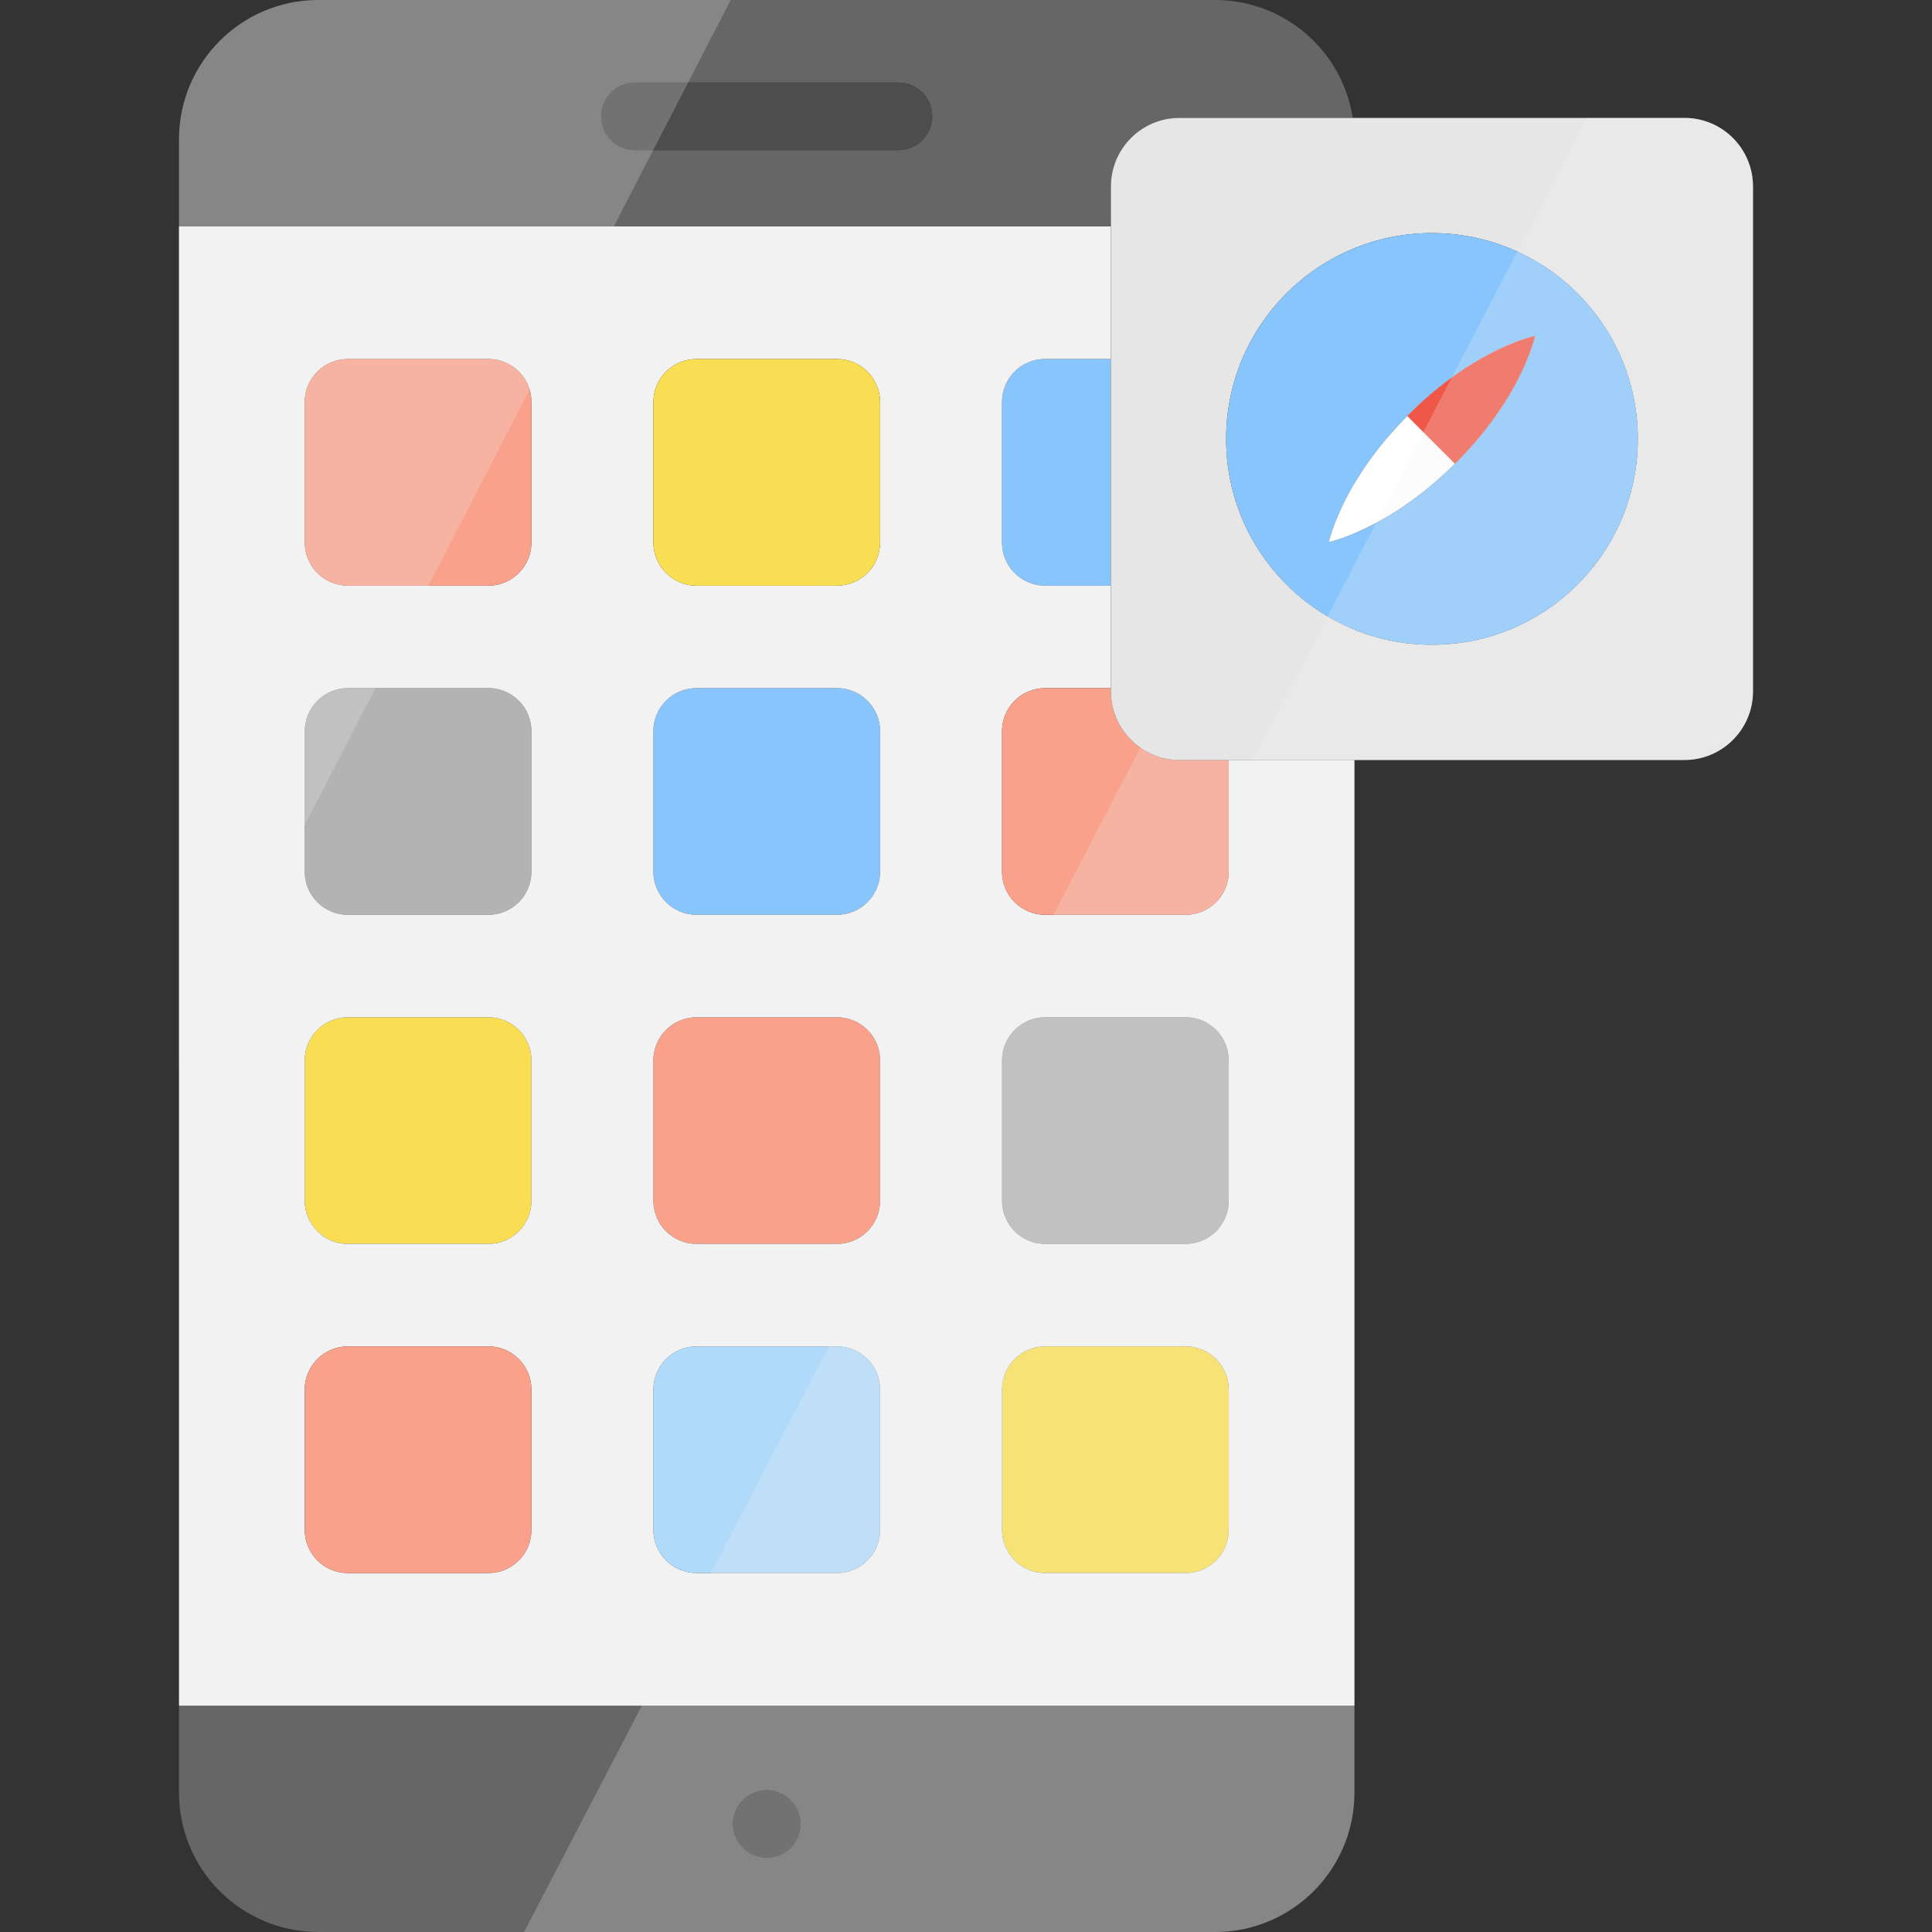
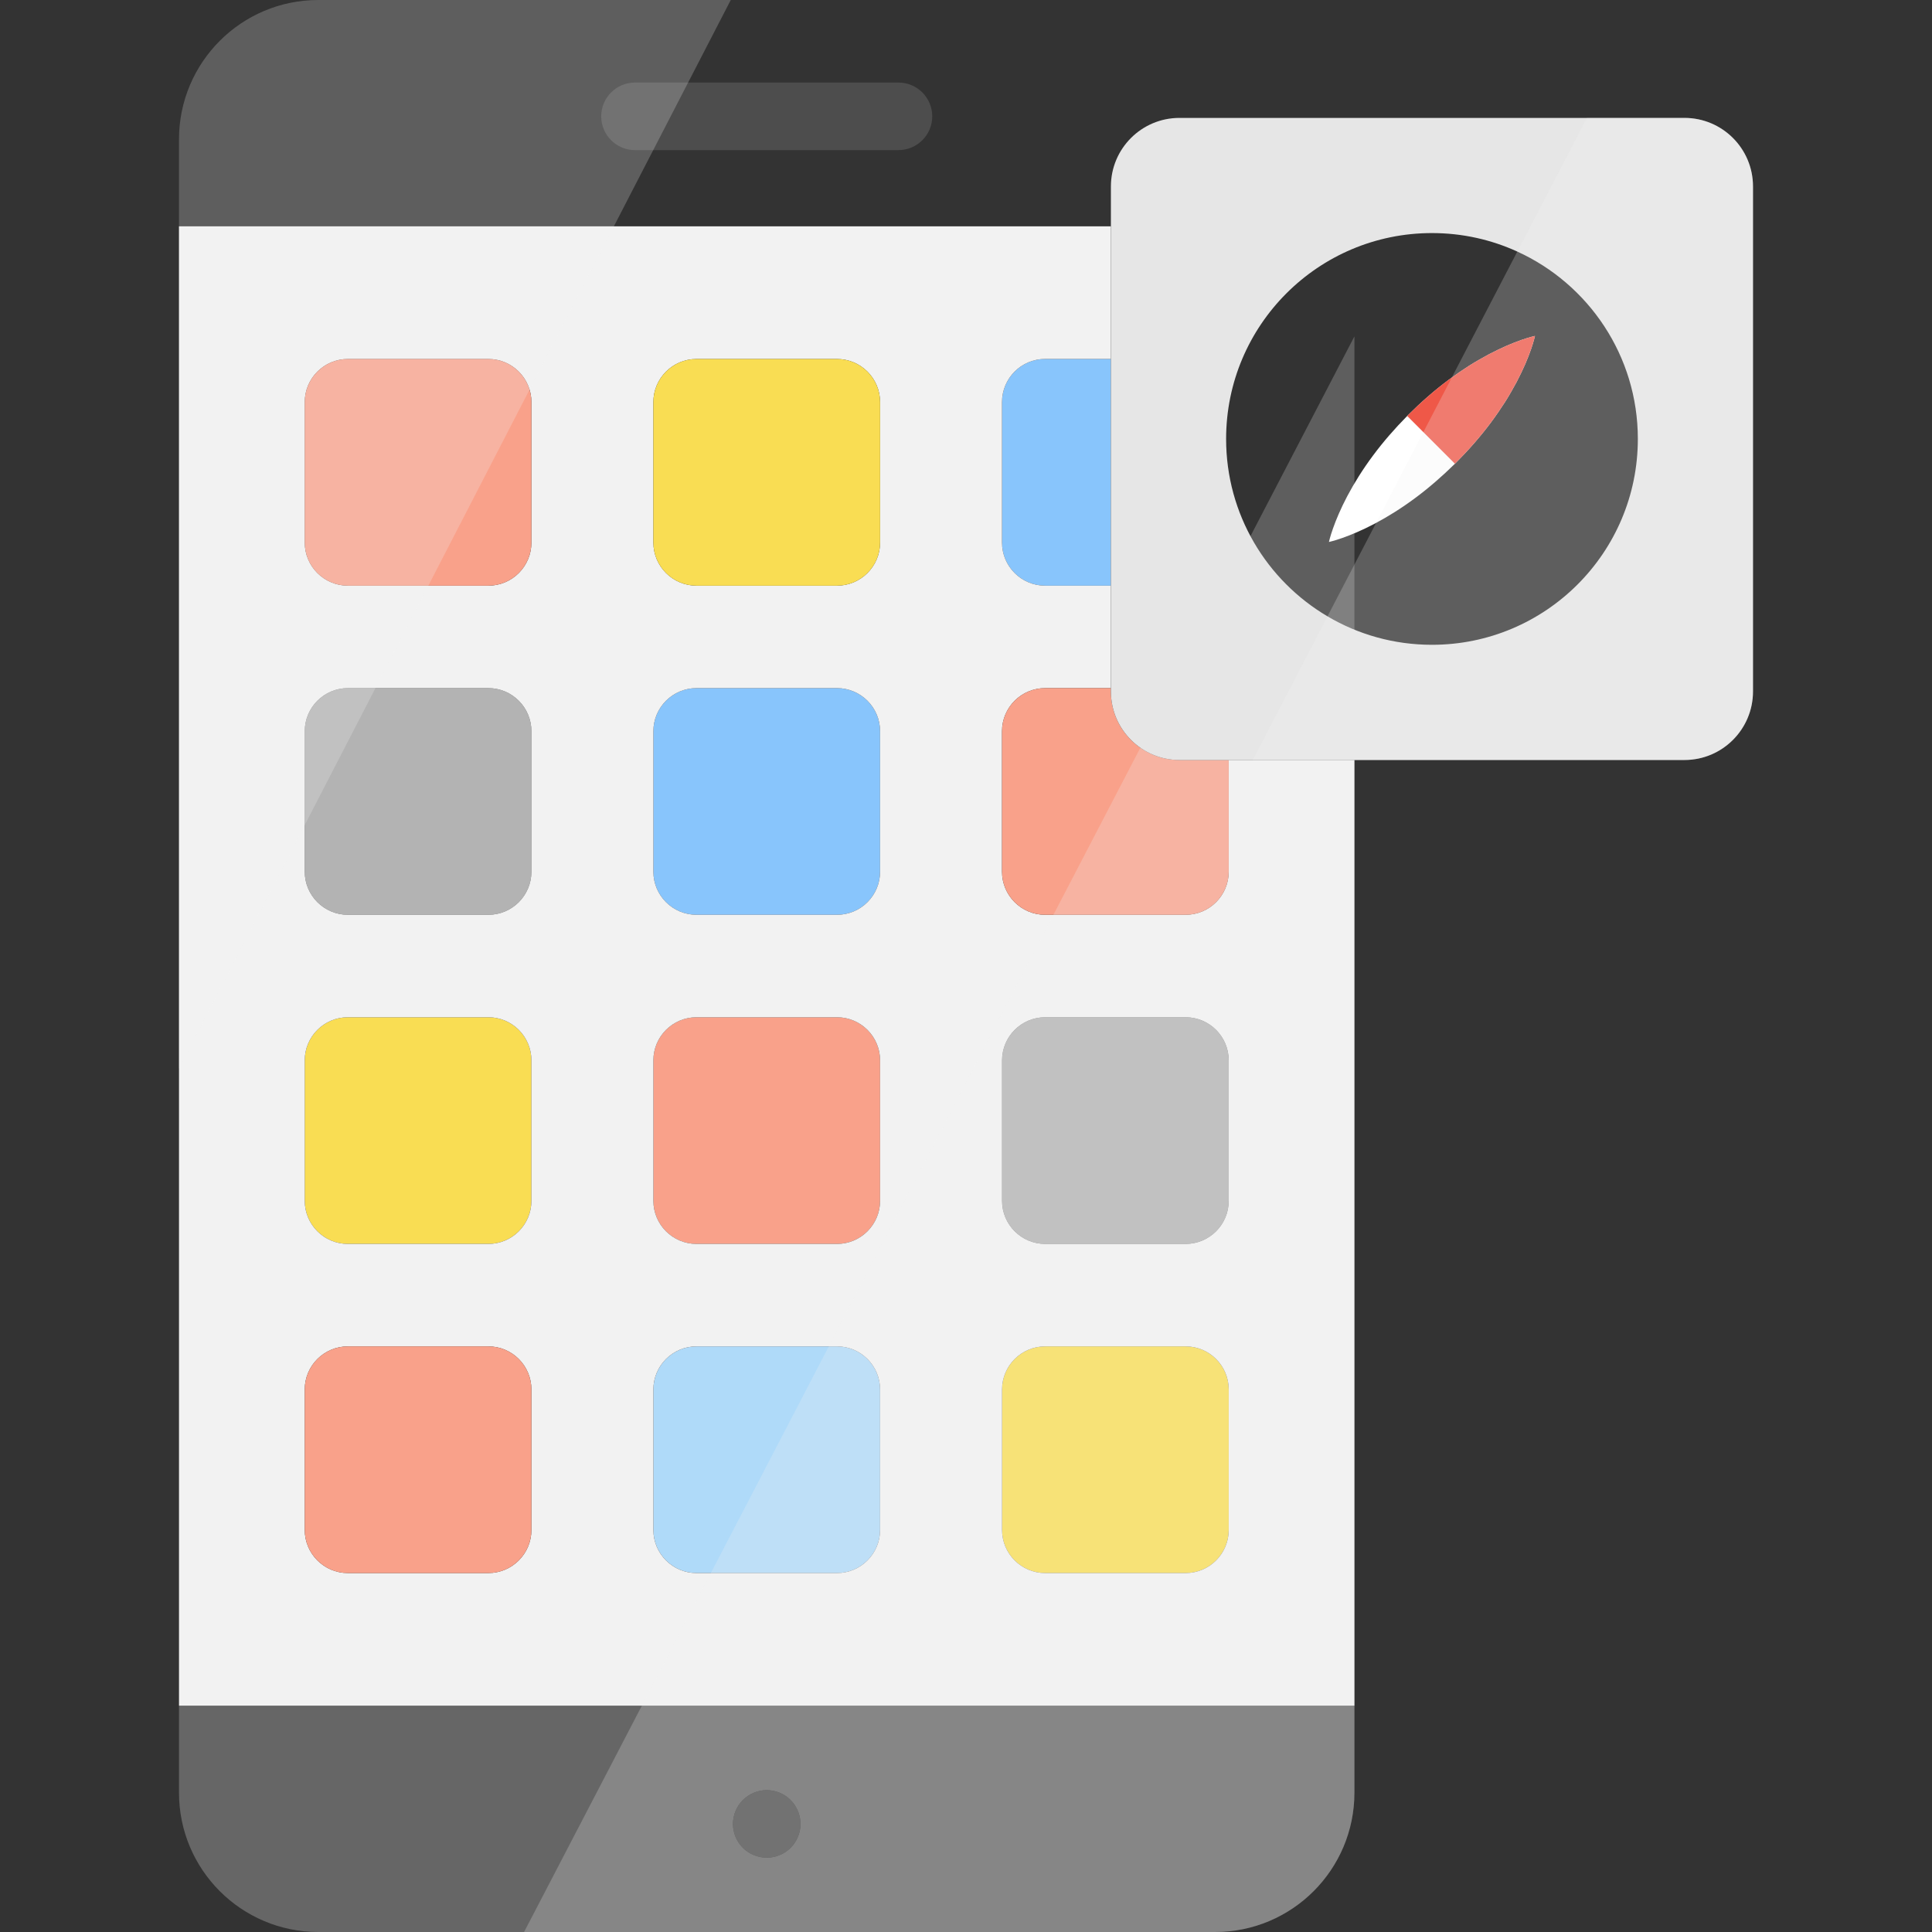
<svg xmlns="http://www.w3.org/2000/svg" height="800px" width="800px" version="1.1" id="Layer_1" viewBox="0 0 428.98 428.98" xml:space="preserve">
  <rect x="0" y="0" width="428.98" height="428.98" fill="#333333" stroke="none" />
  <g>
    <path style="fill:#AFDAF9;" d="M195.415,308.53v31.17c0,5.29-4.29,9.58-9.58,9.58h-31.18c-5.29,0-9.58-4.29-9.58-9.58v-31.17   c0-5.29,4.29-9.58,9.58-9.58h31.18C191.125,298.95,195.415,303.24,195.415,308.53z" />
    <path style="fill:#B3B3B3;" d="M272.825,235.45v31.17c0,5.29-4.29,9.58-9.58,9.58h-31.17c-5.29,0-9.58-4.29-9.58-9.58v-31.17   c0-5.29,4.29-9.58,9.58-9.58h31.17C268.535,225.87,272.825,230.16,272.825,235.45z" />
    <path style="fill:#F9DD53;" d="M117.995,235.45v31.17c0,5.29-4.28,9.58-9.57,9.58h-31.18c-5.29,0-9.58-4.29-9.58-9.58v-31.17   c0-5.29,4.29-9.58,9.58-9.58h31.18C113.715,225.87,117.995,230.16,117.995,235.45z" />
    <path style="fill:#88C5FC;" d="M195.415,162.37v31.17c0,5.29-4.29,9.58-9.58,9.58h-31.18c-5.29,0-9.58-4.29-9.58-9.58v-31.17   c0-5.29,4.29-9.58,9.58-9.58h31.18C191.125,152.79,195.415,157.08,195.415,162.37z" />
    <path style="fill:#88C5FC;" d="M246.665,79.7v50.34h-14.6c-5.29,0-9.58-4.29-9.58-9.58V89.28c0-5.29,4.29-9.58,9.58-9.58H246.665z" />
    <path style="fill:#B3B3B3;" d="M117.995,162.37v31.17c0,5.29-4.28,9.58-9.57,9.58h-31.18c-5.29,0-9.58-4.29-9.58-9.58v-31.17   c0-5.29,4.29-9.58,9.58-9.58h31.18C113.715,152.79,117.995,157.08,117.995,162.37z" />
    <path style="fill:#F9DD53;" d="M272.825,308.53v31.17c0,5.29-4.29,9.58-9.58,9.58h-31.17c-5.29,0-9.58-4.29-9.58-9.58v-31.17   c0-5.29,4.29-9.58,9.58-9.58h31.17C268.535,298.95,272.825,303.24,272.825,308.53z" />
    <path style="fill:#F9A18A;" d="M195.415,235.45v31.17c0,5.29-4.29,9.58-9.58,9.58h-31.18c-5.29,0-9.58-4.29-9.58-9.58v-31.17   c0-5.29,4.29-9.58,9.58-9.58h31.18C191.125,225.87,195.415,230.16,195.415,235.45z" />
    <path style="fill:#666666;" d="M300.735,378.74v19.31c0,17.08-13.85,30.93-30.94,30.93H70.685c-17.09,0-30.94-13.85-30.94-30.93   v-19.32h260.99V378.74z M177.745,404.98c0-1.97-0.8-3.9-2.2-5.3c-1.39-1.39-3.32-2.2-5.3-2.2c-1.97,0-3.91,0.81-5.3,2.2   c-1.4,1.4-2.2,3.33-2.2,5.3c0,1.98,0.8,3.91,2.2,5.31c1.39,1.39,3.33,2.19,5.3,2.19s3.91-0.8,5.3-2.19   C176.945,408.89,177.745,406.96,177.745,404.98z" />
    <path style="fill:#F2F2F2;" d="M300.735,168.75v209.98H39.745V50.25h206.92V79.7h-14.6c-5.29,0-9.58,4.29-9.58,9.58v31.18   c0,5.29,4.29,9.58,9.58,9.58h14.6v22.75h-14.6c-5.29,0-9.58,4.28-9.58,9.57v31.18c0,5.29,4.29,9.58,9.58,9.58h31.18   c5.29,0,9.58-4.29,9.58-9.58v-24.79L300.735,168.75L300.735,168.75z M272.825,339.7v-31.17c0-5.29-4.29-9.58-9.58-9.58h-31.17   c-5.29,0-9.58,4.29-9.58,9.58v31.17c0,5.29,4.29,9.58,9.58,9.58h31.17C268.535,349.28,272.825,344.99,272.825,339.7z    M272.825,266.62v-31.17c0-5.29-4.29-9.58-9.58-9.58h-31.17c-5.29,0-9.58,4.29-9.58,9.58v31.17c0,5.29,4.29,9.58,9.58,9.58h31.17   C268.535,276.2,272.825,271.91,272.825,266.62z M195.415,339.7v-31.17c0-5.29-4.29-9.58-9.58-9.58h-31.18   c-5.29,0-9.58,4.29-9.58,9.58v31.17c0,5.29,4.29,9.58,9.58,9.58h31.18C191.125,349.28,195.415,344.99,195.415,339.7z    M195.415,266.62v-31.17c0-5.29-4.29-9.58-9.58-9.58h-31.18c-5.29,0-9.58,4.29-9.58,9.58v31.17c0,5.29,4.29,9.58,9.58,9.58h31.18   C191.125,276.2,195.415,271.91,195.415,266.62z M195.415,193.54v-31.17c0-5.29-4.29-9.58-9.58-9.58h-31.18   c-5.29,0-9.58,4.29-9.58,9.58v31.17c0,5.29,4.29,9.58,9.58,9.58h31.18C191.125,203.12,195.415,198.83,195.415,193.54z    M195.415,120.46V89.29c0-5.3-4.29-9.58-9.58-9.58h-31.18c-5.29,0-9.58,4.28-9.58,9.58v31.17c0,5.29,4.29,9.58,9.58,9.58h31.18   C191.125,130.04,195.415,125.75,195.415,120.46z M117.995,339.7v-31.17c0-5.29-4.28-9.58-9.57-9.58h-31.18   c-5.29,0-9.58,4.29-9.58,9.58v31.17c0,5.29,4.29,9.58,9.58,9.58h31.18C113.715,349.28,117.995,344.99,117.995,339.7z    M117.995,266.62v-31.17c0-5.29-4.28-9.58-9.57-9.58h-31.18c-5.29,0-9.58,4.29-9.58,9.58v31.17c0,5.29,4.29,9.58,9.58,9.58h31.18   C113.715,276.2,117.995,271.91,117.995,266.62z M117.995,193.54v-31.17c0-5.29-4.28-9.58-9.57-9.58h-31.18   c-5.29,0-9.58,4.29-9.58,9.58v31.17c0,5.29,4.29,9.58,9.58,9.58h31.18C113.715,203.12,117.995,198.83,117.995,193.54z    M117.995,120.46V89.29c0-5.3-4.28-9.58-9.57-9.58h-31.18c-5.29,0-9.58,4.28-9.58,9.58v31.17c0,5.29,4.29,9.58,9.58,9.58h31.18   C113.715,130.04,117.995,125.75,117.995,120.46z" />
-     <path style="fill:#666666;" d="M300.365,26.18h-38.48c-8.4,0-15.22,6.81-15.22,15.22v8.85H39.745V30.94   C39.745,13.85,53.595,0,70.685,0h199.11C285.265,0,298.085,11.35,300.365,26.18z M206.995,25.83c0-4.14-3.36-7.5-7.5-7.5h-58.5   c-4.14,0-7.5,3.36-7.5,7.5s3.36,7.5,7.5,7.5h58.5C203.635,33.33,206.995,29.97,206.995,25.83z" />
    <path style="fill:#F9A18A;" d="M272.825,168.75v24.79c0,5.29-4.29,9.58-9.58,9.58h-31.18c-5.29,0-9.58-4.29-9.58-9.58v-31.18   c0-5.29,4.29-9.57,9.58-9.57h14.6v0.74c0,8.4,6.82,15.22,15.22,15.22L272.825,168.75L272.825,168.75z" />
    <path style="fill:#4D4D4D;" d="M199.495,18.33c4.14,0,7.5,3.36,7.5,7.5s-3.36,7.5-7.5,7.5h-58.5c-4.14,0-7.5-3.36-7.5-7.5   s3.36-7.5,7.5-7.5C140.995,18.33,199.495,18.33,199.495,18.33z" />
    <path style="fill:#F9DD53;" d="M195.415,89.29v31.17c0,5.29-4.29,9.58-9.58,9.58h-31.18c-5.29,0-9.58-4.29-9.58-9.58V89.29   c0-5.3,4.29-9.58,9.58-9.58h31.18C191.125,79.71,195.415,83.99,195.415,89.29z" />
    <path style="fill:#4D4D4D;" d="M175.545,399.68c1.4,1.4,2.2,3.33,2.2,5.3c0,1.98-0.8,3.91-2.2,5.31c-1.39,1.39-3.33,2.19-5.3,2.19   s-3.91-0.8-5.3-2.19c-1.4-1.4-2.2-3.33-2.2-5.31c0-1.97,0.8-3.9,2.2-5.3c1.39-1.39,3.33-2.2,5.3-2.2   C172.225,397.48,174.155,398.29,175.545,399.68z" />
    <path style="fill:#F9A18A;" d="M117.995,308.53v31.17c0,5.29-4.28,9.58-9.57,9.58h-31.18c-5.29,0-9.58-4.29-9.58-9.58v-31.17   c0-5.29,4.29-9.58,9.58-9.58h31.18C113.715,298.95,117.995,303.24,117.995,308.53z" />
    <path style="fill:#F9A18A;" d="M117.995,89.29v31.17c0,5.29-4.28,9.58-9.57,9.58h-31.18c-5.29,0-9.58-4.29-9.58-9.58V89.29   c0-5.3,4.29-9.58,9.58-9.58h31.18C113.715,79.71,117.995,83.99,117.995,89.29z" />
    <g>
      <path style="opacity:0.23;fill:#F2F2F2;enable-background:new    ;" d="M300.735,74.69v323.35c0,17.09-13.85,30.94-30.94,30.94    h-153.43l18.5-35.54l7.65-14.71L274.035,126L300.735,74.69z" />
      <path style="opacity:0.23;fill:#F2F2F2;enable-background:new    ;" d="M162.255,0l-21.48,41.59l-4.47,8.66l-10.65,20.62    l-17.81,34.5L97.195,126l-55.21,106.92l-2.24,4.34V30.94C39.745,13.85,53.595,0,70.685,0H162.255z" />
    </g>
    <path style="fill:#E6E6E6;" d="M374.015,26.18h-112.13c-8.4,0-15.22,6.81-15.22,15.22v112.13c0,8.4,6.82,15.22,15.22,15.22h112.13   c8.41,0,15.22-6.82,15.22-15.22V41.4C389.235,32.99,382.425,26.18,374.015,26.18z M317.955,143.17c-8.47,0-16.4-2.3-23.2-6.32   c-13.48-7.95-22.51-22.61-22.51-39.39c0-25.24,20.46-45.71,45.71-45.71c6.76,0,13.18,1.47,18.95,4.11   c15.79,7.2,26.76,23.12,26.76,41.6C363.665,122.71,343.195,143.17,317.955,143.17z" />
-     <path style="fill:#88C5FC;" d="M317.955,51.75c25.24,0,45.71,20.47,45.71,45.71c0,25.25-20.47,45.71-45.71,45.71   c-25.25,0-45.71-20.46-45.71-45.71C272.245,72.22,292.705,51.75,317.955,51.75z M339.925,77.62c0.65-1.85,0.9-3.03,0.9-3.03   s-1.18,0.25-3.03,0.9c-0.93,0.32-2.02,0.75-3.24,1.27c-1.22,0.53-2.54,1.17-3.95,1.9c-1.39,0.76-2.89,1.59-4.39,2.54   c-1.5,0.95-3.04,2.01-4.58,3.15c-3.08,2.29-6.12,4.95-8.99,7.81c-2.85,2.87-5.51,5.92-7.79,9c-2.29,3.07-4.2,6.16-5.69,8.97   c-1.48,2.8-2.53,5.33-3.18,7.18c-0.66,1.85-0.91,3.03-0.91,3.03s1.18-0.25,3.03-0.91c1.85-0.65,4.38-1.7,7.18-3.18   c2.81-1.49,5.9-3.4,8.97-5.69c3.08-2.28,6.13-4.95,9-7.79c2.86-2.87,5.52-5.92,7.81-8.99c1.14-1.54,2.19-3.08,3.15-4.58   c0.95-1.5,1.78-3,2.54-4.39c0.73-1.41,1.37-2.73,1.9-3.95C339.175,79.64,339.605,78.55,339.925,77.62z" />
    <path style="fill:#FFFFFF;" d="M340.825,74.59c0,0-0.25,1.18-0.9,3.03c-0.32,0.93-0.75,2.02-1.27,3.24   c-0.53,1.22-1.17,2.54-1.9,3.95c-0.76,1.39-1.59,2.89-2.54,4.39c-0.96,1.5-2.01,3.04-3.15,4.58c-2.29,3.07-4.95,6.12-7.81,8.99   c-0.07,0.07-0.13,0.13-0.2,0.2c-2.81,2.76-5.79,5.36-8.8,7.59c-3.07,2.29-6.16,4.2-8.97,5.69c-2.8,1.48-5.33,2.53-7.18,3.18   c-1.85,0.66-3.03,0.91-3.03,0.91s0.25-1.18,0.91-3.03c0.65-1.85,1.7-4.38,3.18-7.18c1.49-2.81,3.4-5.9,5.69-8.97   c2.23-3.01,4.82-5.99,7.6-8.8c0.06-0.07,0.12-0.13,0.19-0.2c2.87-2.86,5.91-5.52,8.99-7.81c1.54-1.14,3.08-2.2,4.58-3.15   c1.5-0.95,3-1.78,4.39-2.54c1.41-0.73,2.73-1.37,3.95-1.9c1.22-0.52,2.31-0.95,3.24-1.27   C339.645,74.84,340.825,74.59,340.825,74.59z" />
    <path style="fill:#EF5848;" d="M340.825,74.59c0,0-0.25,1.18-0.9,3.03c-0.32,0.93-0.75,2.02-1.27,3.24   c-0.53,1.22-1.17,2.54-1.9,3.95c-0.76,1.39-1.59,2.89-2.54,4.39c-0.96,1.5-2.01,3.04-3.15,4.58c-2.29,3.07-4.95,6.12-7.81,8.99   c-0.07,0.07-0.13,0.13-0.2,0.2l-10.6-10.61c0.06-0.07,0.12-0.13,0.19-0.2c2.87-2.86,5.91-5.52,8.99-7.81   c1.54-1.14,3.08-2.2,4.58-3.15c1.5-0.95,3-1.78,4.39-2.54c1.41-0.73,2.73-1.37,3.95-1.9c1.22-0.52,2.31-0.95,3.24-1.27   C339.645,74.84,340.825,74.59,340.825,74.59z" />
    <g>
      <path style="opacity:0.23;fill:#F2F2F2;enable-background:new    ;" d="M389.235,41.4v112.13c0,8.4-6.81,15.22-15.22,15.22h-95.86    l2.35-4.51l14.25-27.39l42.15-80.99l15.45-29.68h21.66C382.425,26.18,389.235,32.99,389.235,41.4z" />
    </g>
  </g>
</svg>